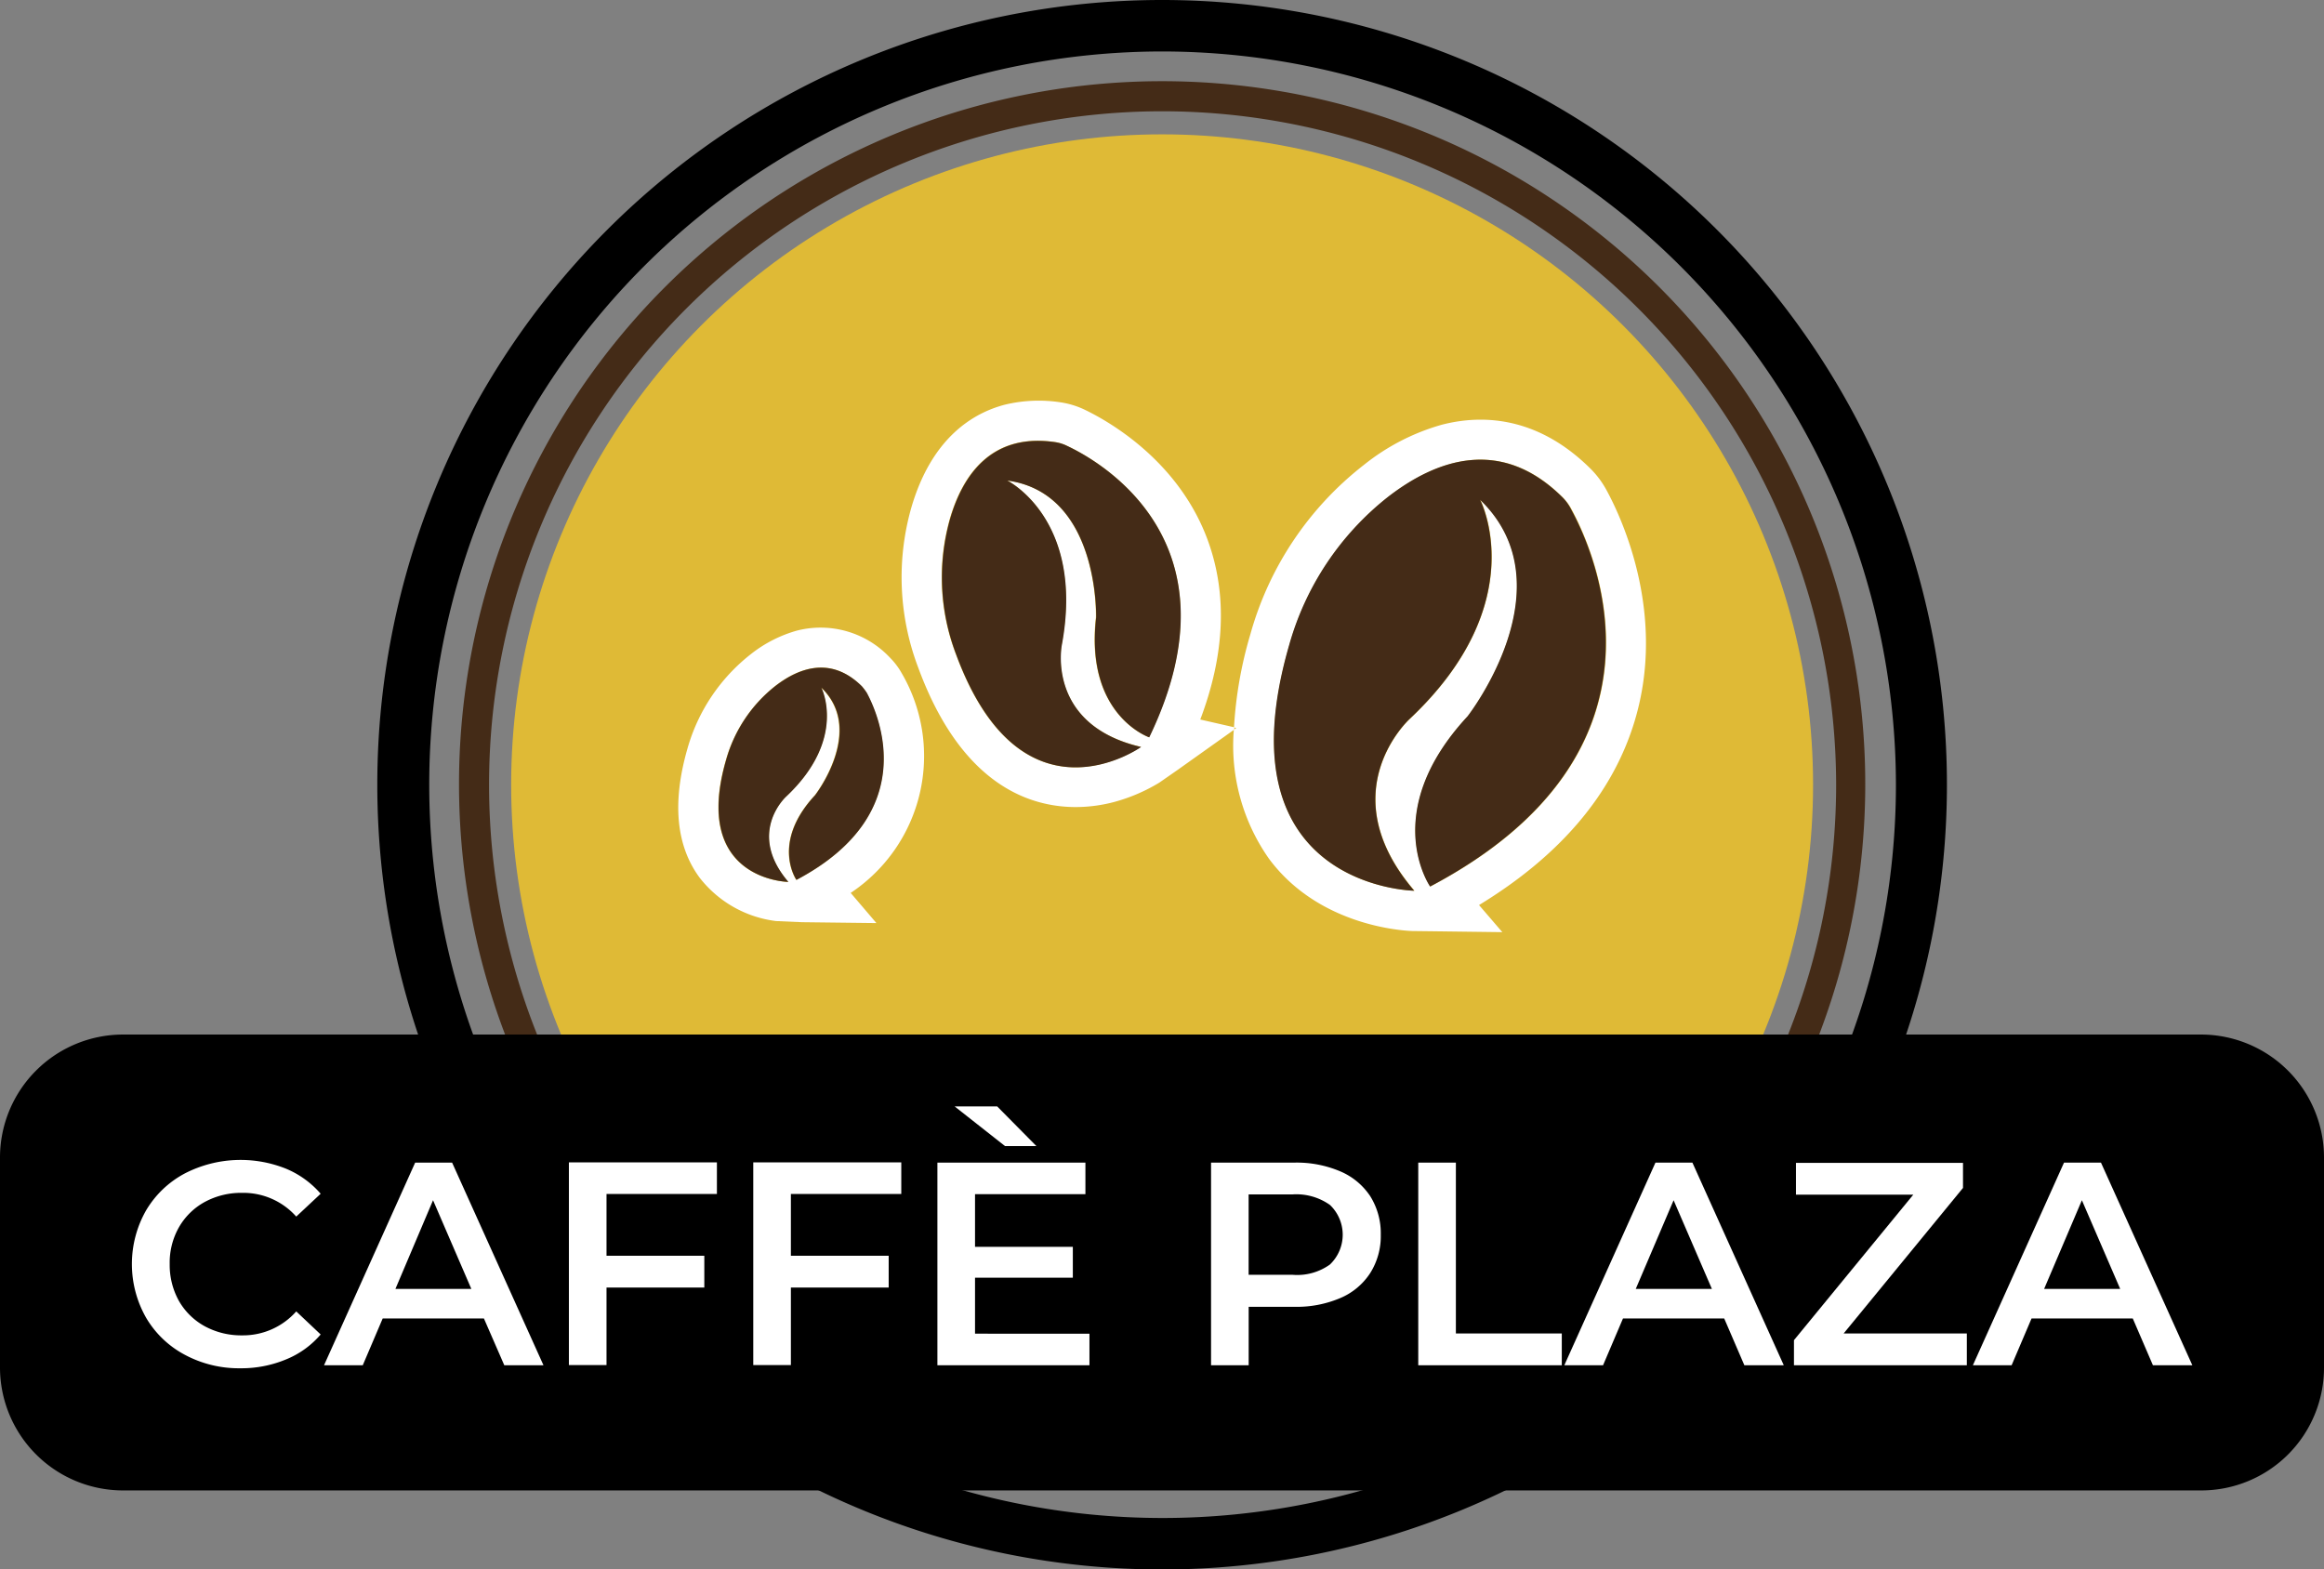
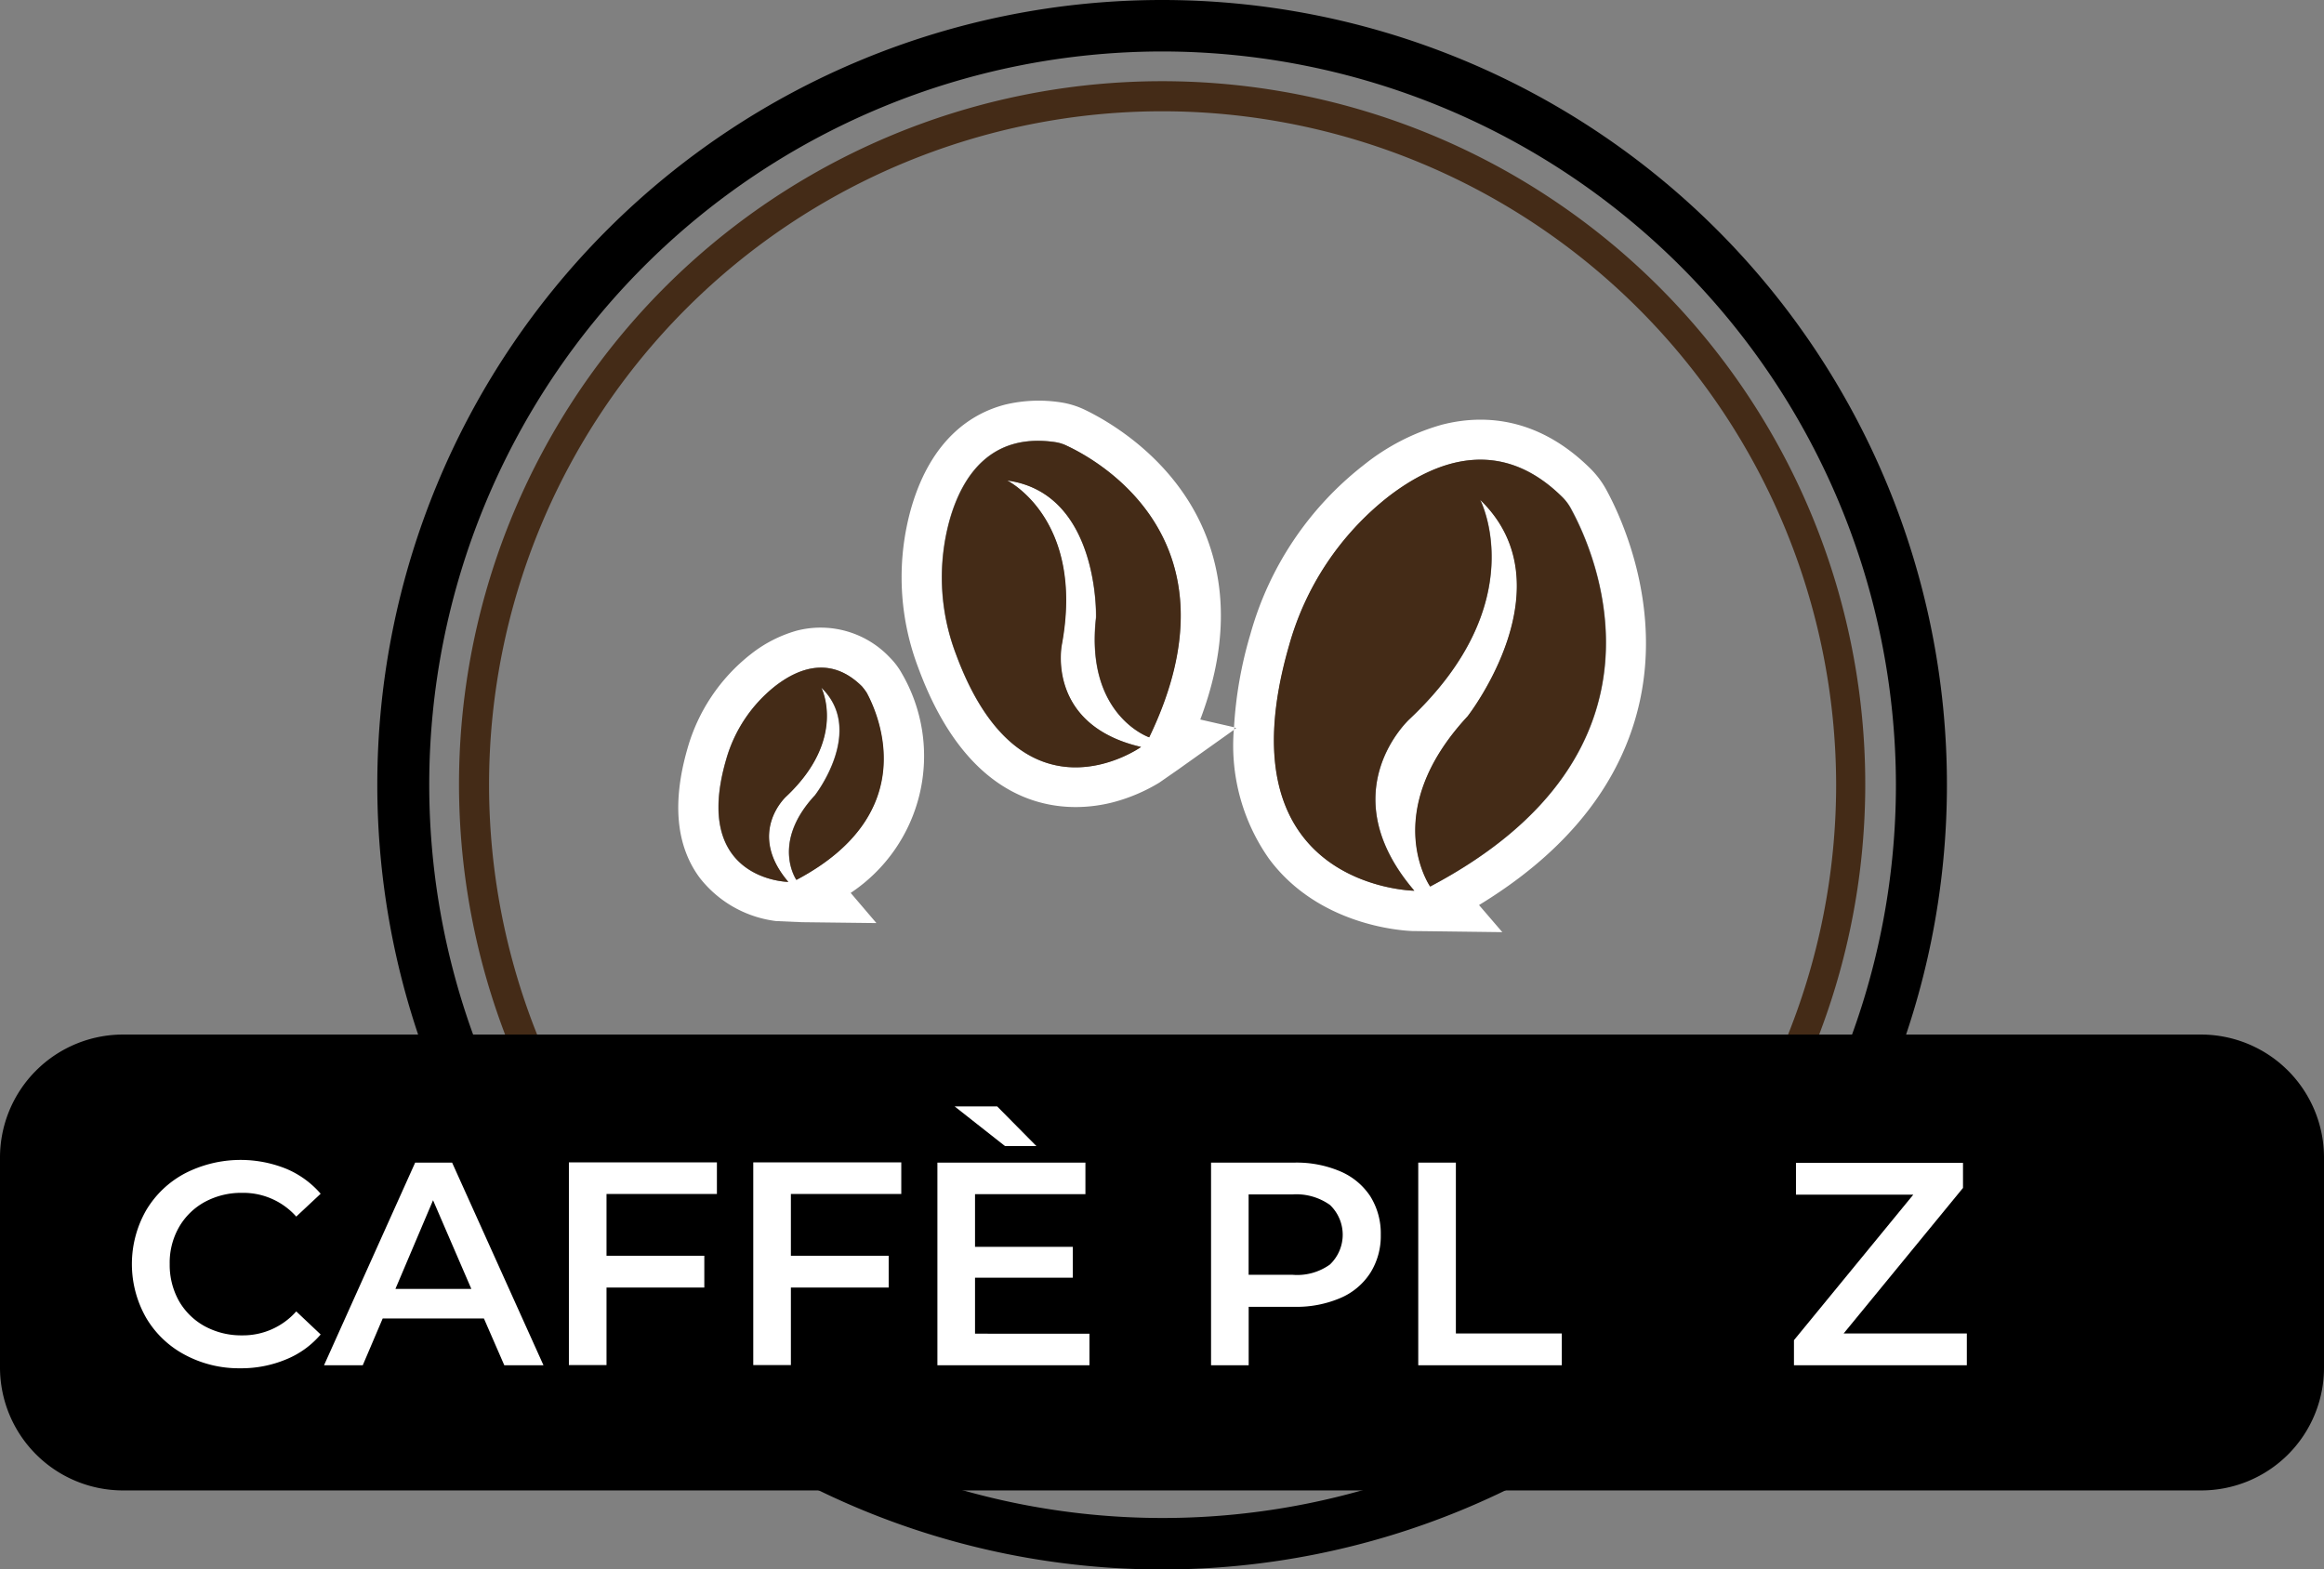
<svg xmlns="http://www.w3.org/2000/svg" id="Caffe_Plaza_logo" data-name="Caffe Plaza logo" width="192.479" height="130" viewBox="0 0 192.479 130">
  <rect x="0" y="0" width="192.479" height="130" fill="#808080" stroke="none" />
  <g id="Group_22" data-name="Group 22" transform="translate(42.335 11.128)">
-     <ellipse id="Ellipse_4" data-name="Ellipse 4" cx="53.914" cy="53.872" rx="53.914" ry="53.872" fill="#dfba36" />
-   </g>
+     </g>
  <g id="Group_23" data-name="Group 23" transform="translate(31.188 0)">
-     <path id="Path_48" data-name="Path 48" d="M233.561,130a65,65,0,1,1,0-130,65,65,0,1,1,0,130Zm0-125.737A60.737,60.737,0,1,0,294.337,65,60.824,60.824,0,0,0,233.561,4.263Z" transform="translate(-168.5 0)" />
+     <path id="Path_48" data-name="Path 48" d="M233.561,130a65,65,0,1,1,0-130,65,65,0,1,1,0,130m0-125.737A60.737,60.737,0,1,0,294.337,65,60.824,60.824,0,0,0,233.561,4.263Z" transform="translate(-168.5 0)" />
  </g>
  <g id="Group_24" data-name="Group 24" transform="translate(38.013 6.807)">
    <path id="Path_49" data-name="Path 49" d="M263.536,153.087a58.234,58.234,0,1,1,41.173-17.05A57.862,57.862,0,0,1,263.536,153.087Zm0-113.978A55.784,55.784,0,1,0,319.36,94.894,55.861,55.861,0,0,0,263.536,39.109Z" transform="translate(-205.3 -36.7)" fill="#442b17" />
  </g>
  <g id="Group_25" data-name="Group 25" transform="translate(0 85.693)">
    <path id="Path_50" data-name="Path 50" d="M182.3,500.26H10.194A10.191,10.191,0,0,1,0,490.06V472.7a10.191,10.191,0,0,1,10.194-10.2H182.285a10.191,10.191,0,0,1,10.194,10.2V490.06A10.164,10.164,0,0,1,182.3,500.26Z" transform="translate(0 -462.5)" />
  </g>
  <g id="Group_26" data-name="Group 26" transform="translate(56.174 51.981)">
    <path id="Path_51" data-name="Path 51" d="M320.646,283a7.88,7.88,0,0,0-7.734-2.244,10.915,10.915,0,0,0-3.8,1.947,15.163,15.163,0,0,0-5.249,7.827c-1.28,4.451-.946,8.049,1.02,10.7a9.492,9.492,0,0,0,6.324,3.58l2.133.093,6.176.074-2.133-2.5a13.615,13.615,0,0,0,4.229-18.194A5.943,5.943,0,0,0,320.646,283Zm-7.771,18.4s-2.133-3.06,1.539-7.01c0,0,4.191-5.379.519-8.921,0,0,2.188,4.229-2.912,9.032,0,0-3.3,3,.186,7.066,0,0-8.049-.111-5.156-10.108a11.94,11.94,0,0,1,4.08-6.12c1.966-1.521,4.637-2.5,7.159.019a2.714,2.714,0,0,1,.389.519C319.608,287.583,323.391,295.855,312.876,301.4Z" transform="translate(-303.102 -280.498)" fill="#fff" />
  </g>
  <g id="Group_27" data-name="Group 27" transform="translate(74.669 33.19)">
    <path id="Path_52" data-name="Path 52" d="M427.649,205.522c2.022-5.341,2.244-10.256.686-14.67-2.43-6.862-8.513-10.163-10.312-11.017a7.036,7.036,0,0,0-1.873-.575,11.954,11.954,0,0,0-4.692.186c-2.615.686-6.065,2.726-7.752,8.568a21.04,21.04,0,0,0,.575,13.186c4.655,12.686,12.871,12.037,16.191,11.165a14.468,14.468,0,0,0,3.783-1.614l1.521-1.057,4.692-3.338a.631.631,0,0,1,.019-.185Zm-4.247,1.465s-5.323-1.818-4.4-9.922c0,0,.315-10.312-7.363-11.35,0,0,6.454,3.19,4.525,13.613,0,0-1.335,6.621,6.565,8.457,0,0-9.9,7.085-15.338-7.715a17.855,17.855,0,0,1-.5-11.128c1.039-3.617,3.413-7.2,8.754-6.4a3.307,3.307,0,0,1,.946.3C419.247,184.082,431.247,190.777,423.4,206.987Z" transform="translate(-402.909 -179.114)" fill="#fff" />
  </g>
  <g id="Group_28" data-name="Group 28" transform="translate(102.166 34.763)">
    <path id="Path_53" data-name="Path 53" d="M580.863,191.677c-4.525-4.488-9.2-4.451-12.333-3.635a18.243,18.243,0,0,0-6.454,3.338,26.911,26.911,0,0,0-9.385,14.021,33.813,33.813,0,0,0-1.354,7.715l.185.037-.2.148a16.3,16.3,0,0,0,2.912,10.683c4.08,5.508,10.905,5.953,11.87,5.99l1.614.019,5.842.074-1.929-2.244c6.732-4.1,11.072-9.218,12.89-15.245,2.671-8.847-1.094-16.84-2.3-19.066A7.6,7.6,0,0,0,580.863,191.677ZM567.6,226.285s-4.284-6.139,3.1-14.1c0,0,8.439-10.813,1.039-17.934,0,0,4.414,8.494-5.842,18.157,0,0-6.64,6.028.389,14.225,0,0-16.191-.2-10.367-20.327A23.8,23.8,0,0,1,564.134,194c3.969-3.06,9.31-5.026,14.411.037a4.322,4.322,0,0,1,.779,1.057C581.16,198.5,588.764,215.12,567.6,226.285Z" transform="translate(-551.301 -187.619)" fill="#fff" />
  </g>
  <g id="Group_29" data-name="Group 29" transform="translate(59.514 55.301)">
    <path id="Path_54" data-name="Path 54" d="M332.983,299.942c-2.541-2.5-5.193-1.539-7.159-.019a11.827,11.827,0,0,0-4.08,6.12c-2.893,10,5.156,10.108,5.156,10.108-3.487-4.08-.185-7.066-.185-7.066,5.1-4.8,2.912-9.032,2.912-9.032,3.691,3.542-.519,8.921-.519,8.921-3.672,3.95-1.539,7.01-1.539,7.01,10.516-5.564,6.732-13.817,5.824-15.5A5.861,5.861,0,0,0,332.983,299.942Z" transform="translate(-321.116 -298.403)" fill="#442b17" />
  </g>
  <g id="Group_30" data-name="Group 30" transform="translate(105.508 38.077)">
    <path id="Path_55" data-name="Path 55" d="M593.2,208.59c-5.1-5.045-10.441-3.1-14.411-.037a23.8,23.8,0,0,0-8.216,12.315c-5.805,20.1,10.367,20.327,10.367,20.327-7.01-8.2-.389-14.225-.389-14.225,10.275-9.663,5.842-18.157,5.842-18.157,7.4,7.14-1.039,17.934-1.039,17.934-7.381,7.956-3.1,14.1-3.1,14.1,21.162-11.183,13.557-27.8,11.7-31.2A3.826,3.826,0,0,0,593.2,208.59Z" transform="translate(-569.318 -205.491)" fill="#442b17" />
  </g>
  <g id="Group_31" data-name="Group 31" transform="translate(78.012 36.524)">
    <path id="Path_56" data-name="Path 56" d="M431.295,197.5a3.307,3.307,0,0,0-.946-.3c-5.341-.8-7.715,2.782-8.754,6.4a17.856,17.856,0,0,0,.5,11.128c5.434,14.781,15.338,7.715,15.338,7.715-7.9-1.836-6.565-8.457-6.565-8.457,1.929-10.423-4.525-13.613-4.525-13.613,7.66,1.039,7.363,11.35,7.363,11.35-.927,8.1,4.4,9.922,4.4,9.922C445.928,205.422,433.928,198.727,431.295,197.5Z" transform="translate(-420.933 -197.093)" fill="#442b17" />
  </g>
  <g id="Group_42" data-name="Group 42" transform="translate(10.924 91.646)">
    <g id="Group_32" data-name="Group 32" transform="translate(0 4.433)">
      <path id="Path_57" data-name="Path 57" d="M63.277,534.635a8.136,8.136,0,0,1-3.209-3.079,8.992,8.992,0,0,1,0-8.865,8.186,8.186,0,0,1,3.227-3.079,10.1,10.1,0,0,1,8.364-.389,7.7,7.7,0,0,1,2.875,2.077l-2.022,1.892a5.867,5.867,0,0,0-4.488-1.966,6.332,6.332,0,0,0-3.1.76,5.514,5.514,0,0,0-2.133,2.1,5.929,5.929,0,0,0-.76,3.042,6.119,6.119,0,0,0,.76,3.042,5.516,5.516,0,0,0,2.133,2.1,6.333,6.333,0,0,0,3.1.76,5.884,5.884,0,0,0,4.488-1.984l2.022,1.91a7.425,7.425,0,0,1-2.893,2.077,9.623,9.623,0,0,1-3.783.723A9.459,9.459,0,0,1,63.277,534.635Z" transform="translate(-58.9 -518.5)" fill="#fff" />
    </g>
    <g id="Group_33" data-name="Group 33" transform="translate(15.913 4.655)">
      <path id="Path_58" data-name="Path 58" d="M157.942,532.608h-8.383l-1.651,3.876H144.7l7.548-16.784h3.06l7.567,16.784H159.63ZM156.9,530.16l-3.171-7.344-3.116,7.344Z" transform="translate(-144.7 -519.7)" fill="#fff" />
    </g>
    <g id="Group_34" data-name="Group 34" transform="translate(36.193 4.637)">
      <path id="Path_59" data-name="Path 59" d="M257.316,522.234v5.1h8.1v2.634h-8.1v6.417H254.2V519.6h12.259v2.615h-9.143Z" transform="translate(-254.2 -519.6)" fill="#fff" />
    </g>
    <g id="Group_35" data-name="Group 35" transform="translate(51.463 4.637)">
      <path id="Path_60" data-name="Path 60" d="M339.716,522.234v5.1h8.1v2.634h-8.1v6.417H336.6V519.6h12.259v2.615h-9.143Z" transform="translate(-336.6 -519.6)" fill="#fff" />
    </g>
    <g id="Group_36" data-name="Group 36" transform="translate(66.714)">
      <path id="Path_61" data-name="Path 61" d="M431.493,513.425v2.615H418.9V499.255h12.259v2.615h-9.143v4.358h8.1v2.559h-8.1v4.637ZM420.328,494.6h3.524l3.246,3.283h-2.6Z" transform="translate(-418.9 -494.6)" fill="#fff" />
    </g>
    <g id="Group_37" data-name="Group 37" transform="translate(89.378 4.655)">
      <path id="Path_62" data-name="Path 62" d="M551.9,520.423a5.6,5.6,0,0,1,2.485,2.059,5.786,5.786,0,0,1,.872,3.19,5.722,5.722,0,0,1-.872,3.171,5.512,5.512,0,0,1-2.485,2.077,9.213,9.213,0,0,1-3.8.723h-3.784v4.841H541.2V519.7h6.9A9.21,9.21,0,0,1,551.9,520.423Zm-.853,7.715a3.406,3.406,0,0,0,0-4.933,4.814,4.814,0,0,0-3.1-.872h-3.635v6.658h3.635A4.641,4.641,0,0,0,551.048,528.139Z" transform="translate(-541.2 -519.7)" fill="#fff" />
    </g>
    <g id="Group_38" data-name="Group 38" transform="translate(106.539 4.655)">
      <path id="Path_63" data-name="Path 63" d="M633.8,519.7h3.116v14.151h8.772v2.634H633.8Z" transform="translate(-633.8 -519.7)" fill="#fff" />
    </g>
    <g id="Group_39" data-name="Group 39" transform="translate(118.637 4.655)">
-       <path id="Path_64" data-name="Path 64" d="M712.342,532.608h-8.383l-1.651,3.876H699.1l7.548-16.784h3.06l7.567,16.784h-3.264Zm-1.02-2.448-3.171-7.344-3.134,7.344Z" transform="translate(-699.1 -519.7)" fill="#fff" />
-     </g>
+       </g>
    <g id="Group_40" data-name="Group 40" transform="translate(137.656 4.674)">
      <path id="Path_65" data-name="Path 65" d="M816.118,533.932v2.633H801.8v-2.077l9.885-12.055h-9.719V519.8H815.8v2.077l-9.885,12.055Z" transform="translate(-801.8 -519.8)" fill="#fff" />
    </g>
    <g id="Group_41" data-name="Group 41" transform="translate(152.475 4.655)">
-       <path id="Path_66" data-name="Path 66" d="M894.942,532.608h-8.383l-1.651,3.876H881.7l7.548-16.784h3.06l7.567,16.784h-3.264ZM893.9,530.16l-3.172-7.344L887.6,530.16Z" transform="translate(-881.7 -519.7)" fill="#fff" />
-     </g>
+       </g>
  </g>
</svg>